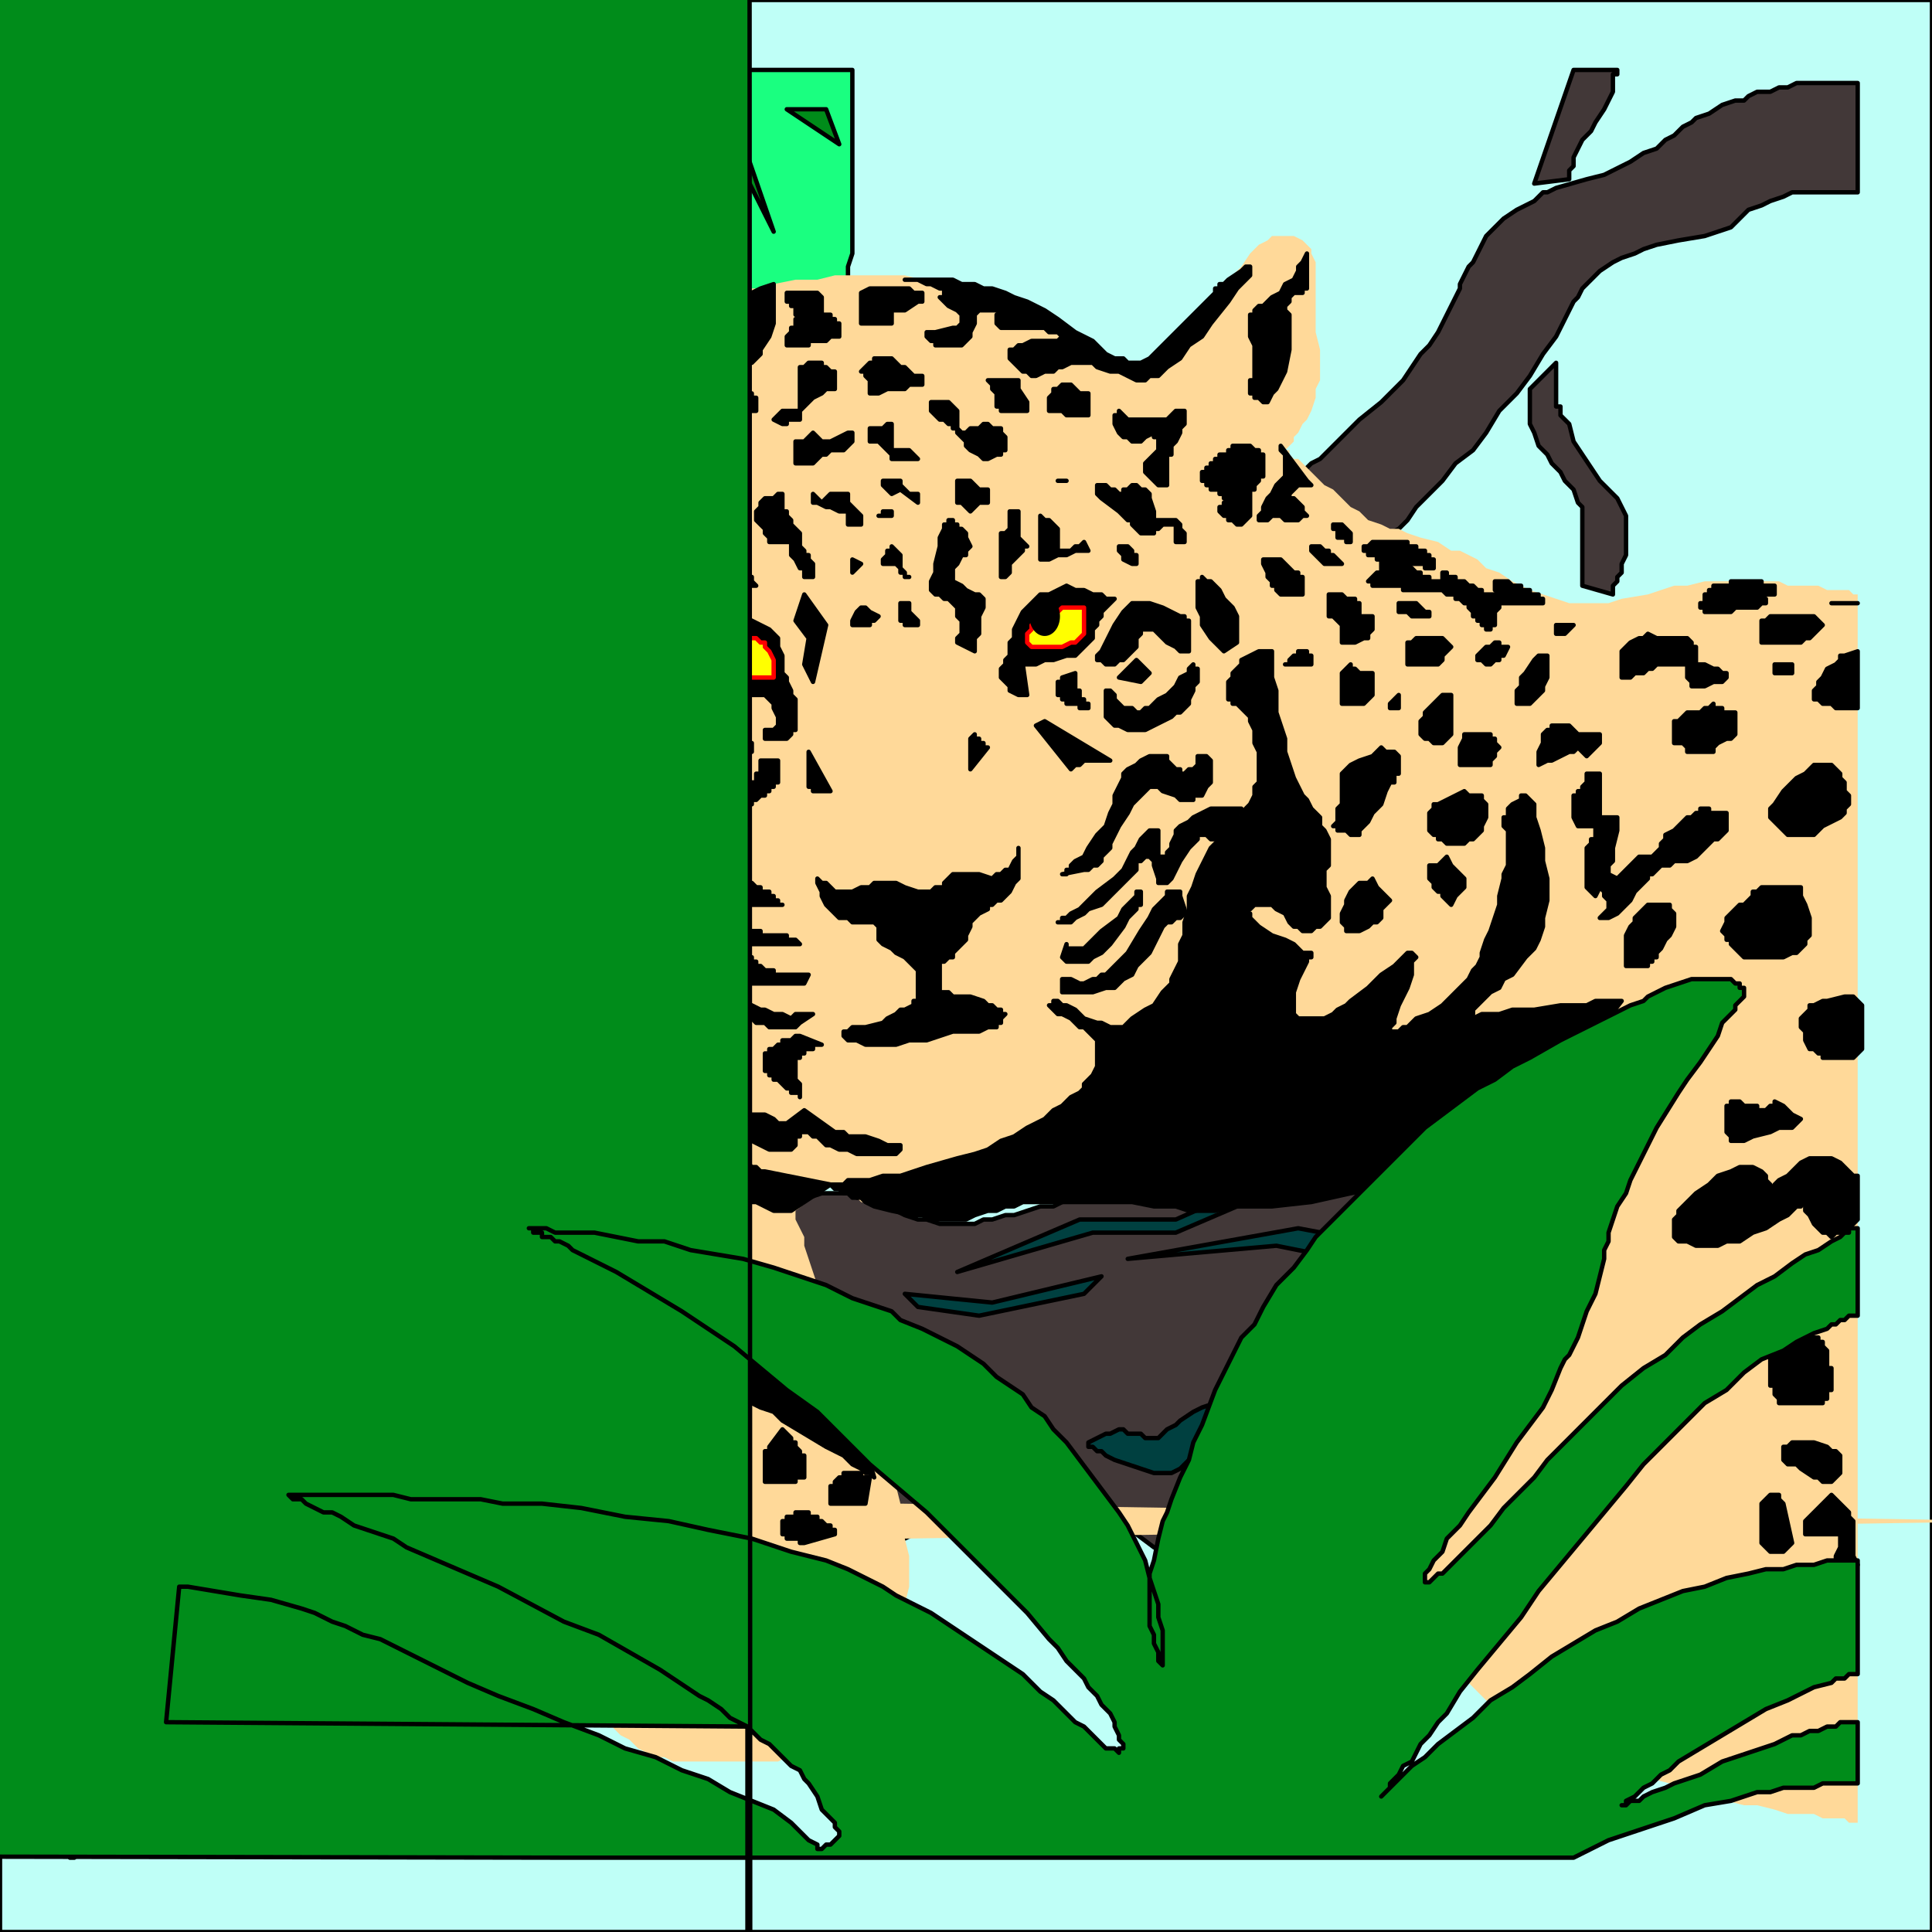
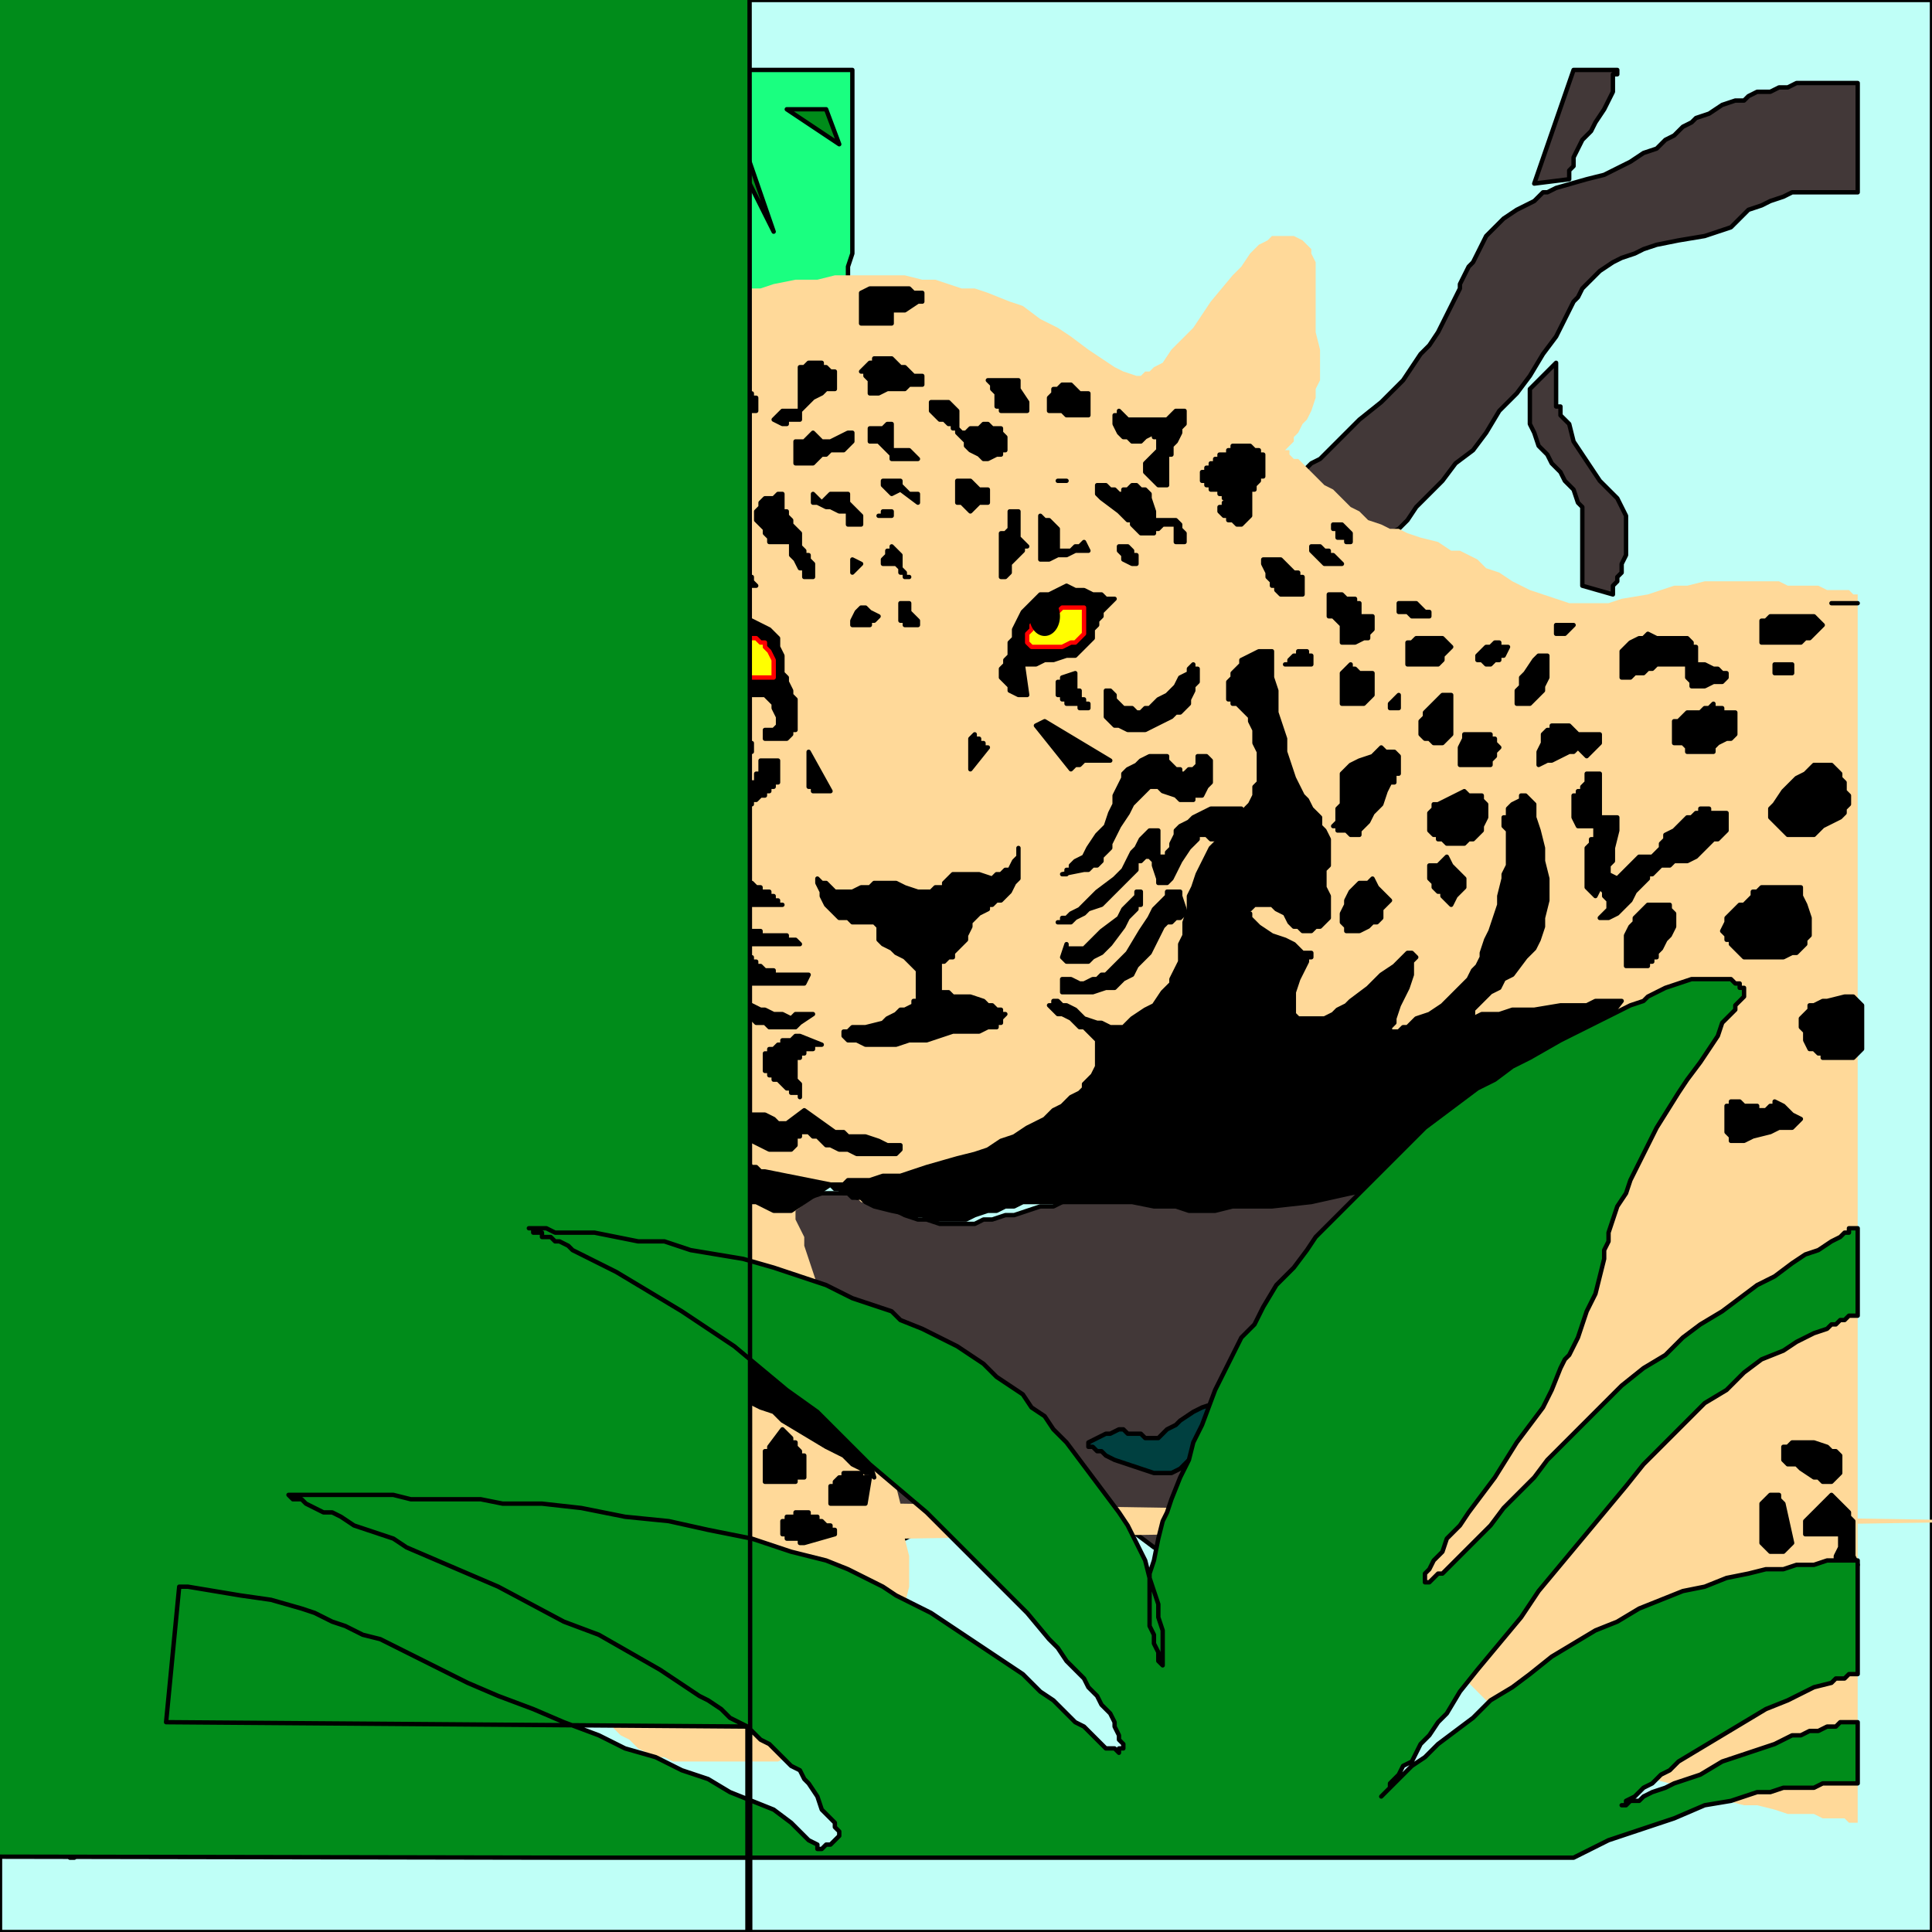
<svg xmlns="http://www.w3.org/2000/svg" width="442" height="442">
  <rect width="100%" height="100%" fill="#333333" stroke="none" />
  <style>.pen0{stroke:#000;stroke-width:1;stroke-linejoin:round}.brush2{fill:#423838}.brush3{fill:#004040}.brush4{fill:#1aff80}.brush5{fill:#008c1a}.brush7{fill:#000}.brush8{fill:#ff0}.pen2{stroke:red;stroke-width:1;stroke-linejoin:round}</style>
  <path d="M0 0h442v442H0z" class="pen0" style="fill:#bffff7" />
  <path d="M16 216h4l1 1h1l1 1h1l2 1 1 2 3 2 2 3 5 5 3 3 2 3 3 3 2 2 2 2 2 2 2 1 1 1 2 1 1 1 2 1 1 1 2 1 2 1 1 1 1 1 2 2 1 1 1 2 1 2 2 3 2 4 1 3v3l1 1v3l-12 4v-2l-1-1-1-2-1-1-1-2-2-3-1-2-2-2-3-5-4-5-3-2-2-2-2-2-3-2-2-1-3-2-2-1-2-1-2-1-3-1-2-1-1-1h-2l-1-1h-3v-25z" class="pen0 brush2" />
  <path d="m72 278-6-17-12-7 11 13 7 11z" class="pen0 brush3" />
  <path d="M16 425V311h1l2 1h6l1-1 2-2 1-2 1-1 2-2 2-2 3-2 1-1 2-1 2-1 2-2 2-2 2-2 1-1 1-1 2-2 1-2 2-1 2-2 2-2 2-1 2-2 2-1 2-1 2-1h3l2-1h17l6 1h5l6 1 6 1 6 1 6 1h20l3-1h15l2-1h5l7-1 2-1h5l3-1h6l2 1h3l4 2 4 2 3 1h2l3 1h8l2-1h2l3-1h2l3-1 3-1h3l2-1 6-1h5l6-1h13l13 1h7l7-1h7l7-1 7-1 6-1 4-1 3-1 3-1 3-1-51 104-1-1h-1v-1h-1l-1-1-1-1-3-2-2-2-4-2-3-2-4-2-4-2-4-3-4-2-5-2-4-1-4-2-4-1h-4l-1-1h-6l-2 1-1 1-1 1-1 1-2 1-2 1-1 1h-1l-2 1h-2l-2 1h-2l-2 1h-6l-2 1h-5l-4 1h-13l-3-1h-6l-5-1h-32l-2-1h-3l-2-1h-4v1l-1 1-1 2-1 2-2 2-2 3-2 3-2 3-2 3-5 6-3 3-3 3-3 2-2 3-3 2-3 1-2 1-1 2h-2l-2 1-3 1-3 1h-1l-2 1h-2l-3 1-2 1-4 1-3 2-4 2-7 3-7 5-3 2-4 2-3 2-3 1-2 2-2 1-2 2h-1v1h-1z" class="pen0 brush2" />
  <path d="m66 342-1 1h-2l-2 1h-3l-2 1-3 1-2 2-3 1-3 2-3 2-3 2-3 2-2 3-3 3-2 3-1 4-2 4-1 4-2 4-1 3v4l-1 4-1 4v11l-1 1v1h1v-1l1-1 1-1 1-1 1-3 3-3 2-3 3-3 3-3 3-4 4-3 4-4 4-3 4-3 5-3 4-3 5-2 5-2 5-2 5-2 5-1 5-1 4-1h5l4-1h15l-55-14zm217-22h-3l-2 1-3 1-2 1-3 2-1 1-2 1-1 1-1 1h-3l-1-1h-3l-1-1h-1l-2 1h-1l-2 1-2 1v1h1l1 1h1l1 1 2 1 3 1 3 1 3 1h4l2-1 1-1 1-1 3-2 2-3 1-1 1-1 1-1v-1h1l2-5zM22 337l20-16-4 7-13 10-3-1zm27 1 15-10 23 5 21-12 21-5v-1l-1-1v-2l-1-1-2-3-1-2-1-1-1-2-2-1h-1l-2-1h-3l-2 1-1 1-2 2-1 1-1 2-1 2-1 2-1 3-3 4-1 2-1 2-2 2-2 1-2 2-2 1H81l-2-1-2-1-4-2-4-3-4-2-1-1-2-1h-1l-2-1-1 1h-2v5l1 2 1 1 1 1v1l-10 10z" class="pen0 brush3" />
-   <path d="M112 293v1l-1 1v1l-1 2-2 2-2 3-2 2-2 3-2 3-2 2-3 2-2 3-3 1-2 1-1 1h-4l-2-1-2-1-2-1-2-1-3-2-3-2-3-2-2-2-3-1-1-1h-1l-1-1h-1v-2l1-1h1l1-1 2-1h1l2-1h5l2 1h2l1 1h5l2 1h1l1 1v1l1 1v2l-1 1v4h1v-1l1-1 1-1 1-1v-2l2-4 2-3 1-2v-2l1-1v-8l-1-1-1-1h-1l-2-1h-2l-2-1h-7l-4 1h-7l-2 1h-7l1-1h1l1-1 1-1h2l1-1 3-1 2-1h2l5-2h6l2-1h6l3 1h2l3 1h2l2 1 3 1 2 1 2 1h1l2 1 1 1h1l1 1-4 8zm201-9-16-3-39 7 34-3 15 3 6-4zm-30-8-14 6h-19l-31 9 28-12h22l9-4 5 1zm-76 20 20 2 25-6-4 4-24 5-14-2-3-3zM31 238l-7-6h-7l9 4 5 2z" class="pen0 brush3" />
  <path d="M16 16h179v42l-1 3v4l-1 3v2l-1 3v2l-1 2-1 2v2l-1 2v1l-1 1v1h-1v1h-1v-1h-1l-1-1v-1l-1-1-2-2-3-2-3-3-2-3-3-3-3-4-3-3-3-4-3-4-3-4-2-4-2-4-2-4-2-3-2-3-1-3-2-2-2-2-1-2-2-2-1-1-2-2h-1v-1l-1-1h-1v-1h-10v1h1v1l1 1 2 1 1 2 2 1 1 2 2 2 2 3 2 2 2 3 1 2 2 3 2 3 2 3 1 3 1 2 1 2 1 1v2l1 1 1 1 1 1v1l1 1v1h1v1h-2l-1-1h-2l-3-1-3-1h-4l-4-1-4-1-5-1-4-1h-5l-5-1H89l-3 1H74l-2-1h-1l-2-1-2-1-3-1-2-1-1-1-4-1-3-2-3-2-7-5-3-2-3-3-3-2-3-2-2-2-2-2-2-2-1-1-1-1-1-1 1 1v1h1v2l1 1 1 1 1 1 1 2 1 2 2 1 2 4 3 5 3 4 3 5 6 11 3 5 2 5 3 5 2 5 1 3 1 2 1 2 1 2v2l1 1 1 4v3l1 2v9l1 3v5l1 3 1 4 1 2v2l3 9 2 4 2 3 1 4 2 4 1 3 2 3 1 3 2 2 1 3 1 1 1 2v1l1 1-1-1h-1l-1-1h-1l-1-1-2-1-2-1-2-1-2-1-3-1-2-2-3-1-3-1-6-2-3-1-3-1-3-1-3-2-6-3-5-3-3-2-2-1-3-1-2-2-1-1h-1l-1-1 1 1 1 1 1 1 2 1 2 1 1 2 2 2 2 2 3 2 2 2 2 3 2 2 3 3 2 3 3 4 2 3 4 7 5 7 1 3 2 3 2 3 1 3 1 2 2 2v2l1 1v1h1-4l-2-1-3-1-2-1-3-1-2-1-3-2-3-1-2-2-3-2-2-3-2-2-2-3-1-4-2-2-2-3-2-2-2-3-2-2-3-1-2-2-2-1-2-1-2-1-1-1-1-1h-1l-1-1V16z" class="pen0 brush4" />
  <path d="m42 18 6 9-1 14-2-15-3-8zm20 2 7 13 9 16-7-17-9-12zm21 4 7 11 4 14V33l-11-9zm28 13 4 16 2-5-6-11zm4-2 24 17-3-6-21-11zm8-9-8-3h8v3zm31-10 11 13 12 24-10-29-13-8zm26 9 12 8-3-8h-9zm-35-8 1 14-2-7 1-7zm11 12v17l-2-5 2-12zm11 19 1 15-3-3 2-12zM29 61l17 8-2-6-15-2zm2 22h8l15 6-13-7-10 1zm2 16 17 4 13 8-13-12H33zm20 27 15 9-2-7-13-2zm-10 25-6-16 2 11 4 5zm15 7-4-12v11l4 1zM24 99l13 25 45 45-45-47-13-23zm11 57v12h-5l5-12zm13 12-5 7 1 11-2-12 6-6zm10 23 3 11-3-1v-10z" class="pen0 brush5" />
  <path d="m298 108 1-1 1-1 2-1 1-1 2-2 2-2 2-2 2-2 5-4 5-5 4-6 2-2 2-3 1-2 1-2 1-2 1-2 1-2v-1l2-4 1-1 1-2 1-2 1-2 2-2 2-2 3-2 2-1 2-1 2-2h1l2-1 7-2 4-1 2-1 2-1 2-1 3-2 3-1 2-2 2-1 2-2 2-1 1-1 3-1 3-2 3-1h2l1-1 2-1h3l2-1h2l2-1h14v25h-15l-2 1-3 1-2 1-3 1-2 2-2 2-3 1-3 1-6 1-5 1-3 1-2 1-3 1-2 1-3 2-2 2-2 2-1 2-1 1-1 2-1 2-1 2-1 2-3 4-3 5-3 4-4 4-3 5-3 4-4 3-3 4-3 3-3 3-2 3-1 1-1 1-2 1v1l-1 1h-1v1h-1l-17-17zm72-92v1h-1v4l-1 2-1 2-2 3-1 2-2 2-1 2-1 2v2l-1 1v2l-8 1 9-26h10z" class="pen0 brush2" />
  <path d="m356 83-6 6v8l1 2 1 3 2 2 1 2 2 2 1 2 2 2 1 3 1 1v18l7 2v-2l1-1v-1l1-1v-2l1-2v-9l-1-2-1-2-1-1-1-1-2-2-2-3-2-3-2-3-1-4-1-1-1-1v-2h-1V83z" class="pen0 brush2" />
-   <path d="M16 251h1l1 1h1l1 1h1l1 1 2 1 2 1h2l2 1 4 2 5 2 3 1 3 1 2 2 3 2 2 2 2 2 2 2 2 2 2 3 2 2 1 2 1 1 1 2 1 1v1l-1-1-1-1-1-1h-2l-1-1-2-1-1-1h-2l-2-1-2-1h-5l-2-1h-5l-5 1-4 1-5 1h-2l-1 1h-2l-1 1h-2v1h-1v-33z" class="pen0 brush4" />
  <path d="m23 263 13 2 10 9-13-7-9 2-1-6z" class="pen0 brush5" />
  <path d="M425 137v280h-2l-1-1h-5l-2-1h-6l-3-1-4-1h-3l-4-1-4-1-4-1-5-2-8-2-9-3-4-2-4-2-4-2-4-2-4-3-4-2-3-3-3-3-3-3-3-3-3-3-2-3-1-4-2-4-1-4-1-4v-9l-1-4 1-4v-5l1-4v-5l1-4 3-9 2-8 2-4 1-4 1-4 2-4 1-3 2-3 1-3 1-3 2-3 1-2 1-2 1-1v-2l1-1h-3l-2 1-2 1h-3l-3 1-4 1-4 1-4 1-4 1-5 1-9 2-9 1h-9l-4 1h-7l-3-1h-5l-5-1h-23l-2 1h-3l-3 1-3 1h-3l-2 1h-5l-3-1h-2l-4-1-4-1-4-1-1-1-2-1h-1l-1-1h-1l-1-1-8 6v2l1 2 1 2v2l1 3 1 3 1 3 2 4 1 4 2 4 1 4 2 4 4 9 1 4 2 5 2 4 1 4 1 4 257 4-256 4 1 4v7l-1 4v4l-1 3-1 4-1 3-2 4-1 3-2 3-2 2-1 3-2 1-2 2-1 1-2 1h-2l-2 1h-5l-2 1h-24l-2-1h-2l-2-1-2-1-2-2-2-1-2-2-2-3-2-3-2-3-2-4-2-4-1-3-1-4-1-3v-11l-1-8v-6l-1-2v-4l-1-4-2-5-1-4-3-5-2-5-2-4-3-4-2-3-3-4-2-3-3-3-2-2-2-2-2-2-1-2-2-1-1-1v-1h-1v-1l-1-1v-1l-1-1v-1l-2-3-1-3-1-3-1-4-2-4v-4l-1-4v-9l1-2v-2l1-2 1-2 1-2 1-2 2-3 3-4 3-3 3-3 7-7 4-3 3-3 3-3 4-3 2-2 3-2 1-1h1l1-1 1-1h1v-1l-1-1v-1l-1-2-1-2-1-2-1-3-1-4v-24l-1-1-1-1-2-2-1-1-2-2-3-3-2-2-2-2-5-5-12-11-2-3-2-3-2-3-2-2-1-3-1-3-1-3v-3l-1-3v-5l1-2v-2l1-2v-2l1-2h1v-1l1-1h2l2 1 1 1 2 1 2 1 1 2 2 1 2 2 3 2 2 1 3 1 2 2h3l6 2h5l5 1h13l1-1h1v-1l1-1 1-2v-2l2-2 1-3 2-2 2-3 3-3 3-2 3-3 4-2 2-1 2-1 2-1 3-1h2l3-1 5-1h5l4-1h16l4 1h3l3 1 3 1h3l3 1 5 2 3 1 4 3 4 2 3 2 4 3 3 2 3 2 2 1 3 1h1l1-1h1l1-1 2-1 2-3 2-2 3-3 4-6 5-6 2-2 2-3 2-2 2-1 1-1h5l2 1 1 1 1 1v1l1 2v16l1 4v7l-1 2v2l-1 3-1 2-1 1-1 2-1 1v1l-1 1-1 1h1v1l1 1h1l1 1 1 1 1 1 2 2 1 1 2 1 2 2 2 2 2 1 2 2 3 1 2 1h2l2 1 3 1 4 1 3 2h2l2 1 2 1 2 2 3 1 3 2 2 1 2 1 3 1 3 1 3 1h9l3-1 6-1 6-2h3l4-1h17l2 1h7l2 1h5l1 1h1v1z" style="stroke:none;fill:#ffd999" />
  <path d="m157 97-1 1-1 1-1 1-3 1-1 1h-1v-1h-1v-3l1-2 1-1 1-1h2l1-1 1 1 1 1v1h1v1zm0 3h2v1h4v1h2v1h2v1h1v1l1 1v4l1 1h-1v5h-1l-1 1h-2v-1h-3l-1-1h-1l-1-1h-1v-1h-1v-1h-1v-1h-1v-2h-1v-2h-1v-4h1v-1h1l2-2zm-19 6 1-1 1-1h1l1-1 1-1h3l1 1 1 1 1 1v2h-1v1l-2 1h-2v1h-2l-1-1-1-1h-1l-1-1v-1zm148 12v-6h1v-1l1-1v-1h1v-5h-1v-1h-1l-1-1h-4v1h-1v1h-2v1h-1v1h-1v1h-1v1h-1v2h1v1h1v1h2v1h1v1h1v1h-1v1h-1v1l1 1h1v1h1l1 1h1l2-2zm-129 17h2v-4l1-1 1-1 2-1v4l1 2v2l-1 2-2-2h-3l-2 1-2 1h-2l-2-2h1v-1h1v-2h1l3 1 1 1zm-11 5 2 1v1h-1l-1 1h-3v-5l1 1h1v1h1zm2-11v1h-1l-1 1h-1v-1l1-1 1-1h1v1zm11-7-2 2v-2h2zm-11-5 1-1h1l1-1h2l1 1 1 1h-1l-1 1h-3l-2 1h-4l-1 1h-1v-1h-1v-2h2v-1h1l1-1v1h1v1h2zm22-25 2-2v1h1v3h-5v-2h2zm18-2-2 1-1 1-1 1-1 1v2h-3v1h-1l-2-1 1-1 1-1h4V84h1l1-1h3v1h1l1 1h1v4h-2l-1 1zm0 14-1 1-1 1h-4v-5h2l1-1 1-1 2 2h2l4-2h1v2l-1 1-1 1h-3l-1 1h-1zm-5 20v1l1 1v1h1v1l1 1v3h-2v-2h-1l-1-2-1-1v-3h-5v-1l-1-1v-1l-1-1-1-1v-2l1-1v-1l1-1h2l1-1h1v4h1v1l1 1v1l1 1 1 1v2zm-15 5-1-1v-1l-1-1v-2l1-1 1-1h2v3l1 2v3l1 3 1 1h-1v-2h-1v-1h-1l-1-1-1-1zm24-12-2-1h-1l-2-1h-1v-2l2 2 1-1 1-1h4v2l3 3v2h-3v-3h-2zm5 12-2 2v-3l2 1zm9-2v4h1v1h1-1v-1l-1-1-1-1h-3v-1l1-1v-1h1v-1l2 2zm2 13 1 1 1 1v1h-3v-1h-1v-4h2v2zm-9 0 2 1-1 1h-1v1h-4v-1l1-2 1-1h1l1 1zm5-23v1h-3 1v-1h2zm2-5-2 1-1-1-1-1v-1h4v1l1 1 1 1h2v2l-4-3zm-2-7v-1l-1-1-1-1-1-1h-2v-3h3l1-1h1v6h4l1 1 1 1h-6zm4-17-1 1h-4l-2 1h-2v-3l-1-1v-1h-1l1-1 1-1h1v-1h4l1 1 1 1h1l1 1 1 1h2v2h-3zm-2-17h-2v3h-7v-7l2-1h9l1 1h2v2h-1l-3 2h-1zm11 21 1 1 1 1v4l1 1h1l1-1h2l1-1h1l1 1h2v1l1 1v3h-1v1h-1l-2 1h-1l-1-1-2-1-1-1v-1l-1-1-1-1v-1h-1v-1h-1l-1-1h-1l-1-1-1-1v-2h4zm5 18 1 1 1 1h2v3h-2l-1 1-1 1-1-1-1-1h-1v-5h3zm11 12v1l1 1 1 1h-1v1l-1 1-1 1-1 1v2l-1 1h-1v-10h1l1-1v-4h2v5zm9 0v4h3l1-1h1l1-1 1 2h-3l-2 1h-2l-2 1h-2v-10l1 1h1l1 1 1 1v1zm-9-35v2l2 3v2h-6v-1h-1v-3l-1-1v-1l-1-1h7zm16 7v1h-5l-1-1h-3v-3l1-1v-1h1l1-1h2l1 1 1 1h2v4zm-5 16h-2 2zm14 9-2-2-4-3-1-1v-2h2l1 1h1l1 1h1v-1h1l1-1h1l1 1h1l1 1v1l1 3v2h5l1 1v1l1 1v2h-2v-4h-3l-1 1h-1v1h-3l-1-1-1-1v-1h-1zm7-16v-3h-1v-1l-2 1-1 1h-2l-1-1h-1l-1-1-1-2v-2h1v-1l2 2h9l1-1 1-1h2v3l-1 1v1l-1 2-1 1v2h-1v7h-2l-1-1-1-1-1-1v-2l1-1 1-1 1-1zm-7 22 1 1v1h1v2h-1l-2-1v-1l-1-1v-1h2zm36 4 1 1 1 1h1v1h1v4h-5l-1-1v-1h-1v-1l-1-1v-1l-1-2v-1h4l1 1zm11-2 2 2h-4l-1-1-1-1-1-1v-1h2l1 1h1v1h1zm2-7 1 1 1 1v2h-1v-1h-2v-2h-1v-1h2zm0 23-1-1-1-1h-1v-5h3l1 1h2v1h1v3h3v3l-1 1v1h-1l-2 1h-3v-4zm-7 9h-6 1v-1l1-1h1v-1h2v1h1v2zm12 9h-5v-7l2-2v1h1l1 1h3v5l-1 1-1 1zm-5 16 2-2 2-1 3-1 1-1 1-1 1 1h2l1 1v4h-1v2h-1l-1 2-1 3-2 2-1 2-1 1-1 1v1h-2l-1-1h-2v-1h-1l1-1v-3l1-1v-7zm11-16 2-2v3h-2v-1zm5-23h1l1 1 1 1h1v1h-4l-1-1h-2v-2h3zm2 8h5l1 1 1 1-1 1-1 1v1l-1 1h-7v-5h1l1-1h1zm15 2h1l1-1h1v1h2l-1 2h-1v1h-1l-1 1h-1l-1-1h-1v-1l2-2zm18-3h-2v-2h4l-2 2zm-10 10 1-1 2-3 1-1h2v5l-1 2v1l-1 1-1 1-1 1h-3v-3l1-1v-2zm-21 7 1-1 1-1 1-1h2v9l-1 1-1 1h-2l-1-1h-1l-1-1v-3l1-1v-1l1-1zm14 13h-7v-4l1-2v-1h6v1h1v1l1 1-1 1v1l-1 1v1zm-12 9 2-1 2-1 2-1 1 1h3v1l1 1v3l-1 2v1l-1 1-1 1h-1l-1 1h-4l-1-1h-1v-1h-1l-1-1v-4l1-1v-1h1zm30-18 1 1 1 1h5v2l-1 1-1 1-1 1-2-2-1 1h-1l-2 1-2 1h-1l-2 1v-3l1-2v-2l1-1h1v-1h4zm-43 44-1 1h-1l-1 1-2 1h-3v-1l-1-1v-2l1-2v-1l1-2 1-1 1-1h2l1-1 1 2 1 1 1 1 1 1-1 1-1 1v2zm16-12 1 1 1 1 1 1v2l-1 1-1 1-1 2-1-1-1-1v-1h-1l-1-1v-1l-1-1v-3h2l1-1 1-1 1 2zm34-16v5h4v3l-1 4v3l-1 1v2l2 1 5-5h3l1-1 1-1v-1l1-1v-1l2-1 1-1 1-1 1-1h1l1-1h1v-1h2v1h4v4l-1 1-1 1h-1l-1 1-1 1-1 1-1 1-2 1h-3l-1 1h-2l-1 1-1 1h-1v1l-1 1-2 2-1 2-1 1-1 1-1 1-2 1h-2l1-1 1-1v-2l-1-1v-1l-1-1-1 2-2-2v-9l1-1v-1h1v-3h-4l-1-2v-5h1v-1h1v-1l1-1v-2h3v5zm6-34 1-1 2-1h1l1-1 2 1h7l1 1v1h1v4h2l2 1h1l1 1h1v1l-1 1h-2l-2 1h-3v-1l-1-1v-3h-7l-1 1h-1l-1 1h-2l-1 1h-2v-6l1-1zm21 22-1 1v1h-6v-1l-1-1h-2v-5h1l1-1 1-1h3l1-1h1l1-1v1h2v1h3v5l-1 1h-1l-2 1zm17-16h-4v-2h4v2zm-2-13h7l2 2-1 1-1 1-1 1h-1l-1 1h-9v-5h1l1-1h3zm11-3h6-6zm-2 51-2 2h-6l-1-1-1-1-1-1-1-1v-2l1-1 2-3 2-2 1-1 2-1 1-1 1-1h4l1 1 1 1v1l1 1v2l1 1v2l-1 1v1l-1 1-2 1-2 1zm-18 18 1-1 1-1v-1h1l1-1h9v2l1 2 1 3v4l-1 1v1l-1 1-1 1h-1l-2 1h-9l-1-1-1-1-1-1v-1h-1v-1l-1-1 1-2v-1l1-1 1-1 1-1h1zm16 23 2-1h1l4-1h2l2 2v10l-2 2h-7v-1h-1l-1-1h-1l-1-2v-2l-1-1v-2l1-1 1-1v-1h1zm-32-18-1 2-1 1-1 2-1 1v1h-1v1h-1v1h-5v-7l1-2 1-1v-1l1-1 1-1 1-1h5v1l1 1v3zm20 42h1l1-1h1v-1l2 1 2 2 2 1-2 2h-3l-2 1-4 1-2 1h-3v-1l-1-1v-6h1v-1h2l1 1h3v1h1zm18 99v-2h-8v-3l1-1 1-1 1-1 1-1 1-1 1-1 1 1 1 1 1 1 1 1v1l1 1v8l1 2-2 2-1-1h-1v-1l-1-1v-1l1-2v-1zm-7-23h1l3 1 1 1h1l1 1v4l-1 1-1 1h-2l-1-1h-1l-3-2-1-1h-2l-1-1v-3h1l1-1h4zm-6 14 2 9-1 1-1 1h-3l-1-1-1-1v-9l1-1 1-1h2v1l1 1z" class="pen0 brush7" />
  <path d="m190 271 1 1h1l1 1h1l1 1h2l1 1 2 1 4 1 5 1h2l2 1h8l2-1 3-1h2l2-1h2l2-1h25l5 1h5l3 1h6l4-1h9l9-1 9-2 5-1 4-1 4-1 4-1 4-1 3-1h3l2-1 2-1h3l28-36h-6l-2 1h-6l-6 1h-5l-3 1h-4l-2 1h-1v-1h1v-1l1-1 1-1 1-1 1-1 2-1 1-2 2-1 3-4 2-2 1-2 1-3v-2l1-4v-5l-1-4v-3l-1-4-1-3v-3l-1-1-1-1h-1v1l-2 1-1 1v2h-1v2l1 1v8l-1 2v1l-1 4v2l-1 3-1 3-1 2-1 3v1l-1 2-1 1-1 2-3 3-3 3-3 2-3 1-1 1-1 1h-1l-1 1h-2v-1l1-1v-1l1-3 2-4 1-3v-3l1-1-1-1h-1l-1 1-2 2-3 2-2 2-1 1-4 3-1 1-2 1-1 1-2 1h-6l-1-1v-5l1-3 1-2 1-2v-1h1v-1h-2l-1-1-1-1-2-1-3-1-3-2-1-1-1-1v-1h-1v-1h1l1-1h4l1 1 2 1 1 2 1 1h1l1 1h2l1-1h1l1-1 1-1v-5l-1-2v-4l1-1v-6l-1-2-1-1v-2l-2-2-1-2-1-1-1-2-1-2-1-3-1-3v-3l-2-6v-5l-1-3v-6h-3l-2 1-2 1v1l-1 1-1 1v1l-1 1v4h1v1h1l1 1 1 1 1 1v1l1 2v3l1 2v7l-1 1v2l-1 2-1 1-2 3-3 3-3 3-1 2-1 2-1 2-1 3-1 2v3l-1 3v3l-1 2v4l-1 2-1 2v1l-1 1-1 1-2 3-2 1-3 2-1 1-1 1h-3l-2-1h-1l-3-1-2-2-2-1h-1l-1-1h-1v1h-1l1 1 1 1h1l2 1 2 2h1l1 1 1 1 1 1v6l-1 2-2 2v1l-1 1-2 1-1 1-1 1-2 1-2 2-2 1-2 1-3 2-3 1-3 2-3 1-4 1-7 2-3 1-3 1h-4l-3 1h-5l-1 1h-3zm-31 38v-1h-9l-1 1h-1v6l-1 1-2 1-2 1h-3l-4 1h-2l-1 1-2 1h-4l-1-1v-2l-1-1 1-2v-1h1l1-1h6l2-1h1l1-1v-6l-1-2-1-2-1-2-2-2-1-1-2-1-1-1h-3l-2 1-3 3-1 1h-2l-1-1-1-2v-3l1-3v-9h-1v-1l-1-1h-8v1l-1 1v2l-1 1-1 1v-1h-1l-1-1v-2l-2-2v-2l-1-2v-2l-1-1v-1l1-1h2l2 1 1 1 2 1 2 1v1h1v1-2l1-1v-1h4l2 1 1 1 2 1 3 1 2 1 2 2 11 7 2 2 2 1 2 2 2 1 2 1 1 1 1 1 44 20 7 23-1-1h-1l-1-1-2-1-2-2-2-1-2-1-10-6-2-2-3-1-2-1-2-1-1-1-2-1h-3v1h-1v-1l-1-1-1-1-1-1v-2l-1-1v-3zm-19-26h-1v-1h-1l-1-1-1-1h-1v-1h-1v-1h-1v-1l-1-1v-4h1v-1h1v-1h2v-1h3v-1h5v1h2v1h2v1h1v2h1v2h-1v2l-1 1v1l-1 1v1h-1v1l-1 1v1h-1l-4-1z" class="pen0 brush7" />
  <path d="m179 327 1 1 1 1v1h1v1l1 1v1h1v5h-2v1h-7v-7h1v-1l3-4zm20 11h-2v-1h-4v1h-1l-1 1v1h-1v4h8l1-6zm-8 13v-1h-1v-1h-1l-1-1h-1v-1h-2v-1h-3v1h-2v1h-1v3h1v1h3v1h1l7-2zm-1-80-15-3h-1l-1-1h-1l-1-1h-1l-2-1-3-2-3-2-3-2-3-3-1-1-1-2-1-1-1-1-1-2-1-2v-2l-1-2-1-2h-1l-1-1-1-1h-2l-2-1h-4l-3-1h-7l-23-9h-1l-1-1v2l1 1 1 1 1 1 1 1 2 1 2 1 3 1 4 1 4 1 4 1 4 1 2 1 2 1 1 1 2 1 2 1 1 1 1 1 1 1 1 1 1 1 1 1v1l1 1v1h1l1 1 1 1 1 1 2 1 1 1 3 3 4 3 4 3 3 3 2 1 1 1 2 1 1 1h1l2 1 2 1h4l9-6z" class="pen0 brush7" />
  <path d="m184 254 7 5h2l1 1h4l3 1 2 1h3v1l-1 1h-9l-2-1h-2l-2-1h-1l-1-1-1-1h-1l-1-1h-2v1h-1v2l-1 1h-5l-2-1-2-1-2-1-1-1-1-1v-1h-1v-1h1v-1h7l2 1 1 1h2l4-3zm-16 93h1v-4l-1-1v-1h-6v5h1v1h5zm-4-16v-7h-1v-1h-8l-1 1v4h1v2h2v1h7zm-13 2-1-1v-1h-1v-1h-1v-1h-1v-1h-1v-1h-1v-1h-4v1h-1v1l-1 1v2h-1v1l1 1v1h1v1h1l1 1h2v1l7-4zm-31-69v-2h-1v-2l-1-1v-1h-1v-1h-1v-1h-2v1h-2v1h-1v1h-1v1h-1v1h-1v1h-1v3h1v1h1v1h2v1h2v1l7-5zm-9-17h-3v-1h-2v1h-2v1h-1v1l-1 1v2h-1v4h1v1h2v-1h3v-1h1l3-8zm-21 7h2v-1h2v-1h1v-2h1v-3h1v-9h-3v1h-1v1h-1l-1 1-1 13zm8 5h-2v1h-1v1h-1v1h-1v1h-1v1l-1 1v5l1 1v1h2v-1h1v-1h1v-1h1v-1l1-1v-8zm43 5h-3v-1h-2l-1-1h-1v-1h-1v-1h-1v-1h-1v-1h-1v-1h-1v-1h-1v-1l-1-1v-1h-1v-1l-1-1v-2h-1v-1h1v-1l1-1h1l1-1h5v2h1v3l1 1v2l1 1v2h1v1h1v1h2v1h4l1-1-4 6zm21 11h-1v-1h-1v-1h-1v-1h-2v1h-2v2h1v1h1v1l5-2zm8 8v-1h-1v-2h-1v-1h-2v1h-3v1h-1v2h1v1h1l1 1 5-2zm-59-71h1v1l1 1v1h1v1l1 1v1l1 1v2h1v3l-1 1v1h-1v1h-3v-1h-1v-3h-1v-4l1-7zm23 5h-1v1h-5v-1h-2v-1h-1v-1h-1v-2h-1v-2l-1-1v-1l-1-1v-2h-1v-2h-1v-1h-1v4h-1v11h1v3h1v2h2l1 1h1l1-1h2l1-1h1l1-1 5-4zm54 22h-2v1h-2v1h-1v1h-1v5l1 1v3-1h-2v-1h-1l-1-1-1-1h-1v-1h-1v-1h-1v-4h1v-1h1l1-1h1v-1h2l1-1h1l5 2zm-2-7h-4l-1 1-2-1h-2l-2-1h-1l-2-1-2-1-1-1-2-2-2-2-3-4-4-4-3-4-1-2-1-2-1-2-1-2-1-1-1-1v-1h-4l1 1v1l1 2 1 1 4 6 5 6 2 3 3 3 2 3 3 3 2 1 2 1 1 1 1 1h2l1 1h6l1-1 3-2z" class="pen0 brush7" />
  <path d="M184 225h-12v-1h-2v-1h-2v-1h-1v-1h-1l-1-1v-1h7v1h1v1h1l1 1h2v1h8l-1 2zm-2-10h-2v-1h-6v-1h-3v-1h-1v-1h-2v-1h-1v-1h-1v-1h-1v-1h14-1v-1h-1v-1h-1v-1h-2v-1h-1l-1-1h-1v-1h-2v-1h-2v-1h-1l-1 1v1h1v4h-1v1h-1v1h-2v1h-1v1h-1v1h1v1h1v1h1v1h2v1h2l1 1h4v1h11l-1-1zm61-15h1v-1h1v-1l1-1 2-1 1-2 2-3 2-2 1-3 1-2v-2l1-2 1-2v-1l1-1 2-1 1-1 2-1h4v1l2 2h1v1h1l1-1h1l1-1v-2h2l1 1v5l-1 1-1 2h-2v1h-3l-1-1-3-1-1-1h-2l-1 1-1 1-1 1-1 1-1 2-2 3-1 2-1 2v1l-1 1-1 1v1l-1 1h-1l-1 1h-1l-5 1z" class="pen0 brush7" />
  <path d="M242 211h1v-1h1l1-1 2-1 2-2 2-2 4-3 2-2 1-2 1-2 1-1 1-2 1-1 1-1h2v6h2v-1l1-1v-1l1-2v-1l1-1 2-1 1-1 2-1 2-1h7v1h-1v1l-1 1-2 2-1 1-1 1h-1l-1-1h-2v1l-1 1-1 1-2 3-1 2-1 2-1 1h-2v-1l-1-3v-1l-1-1h-1l-1 1h-1v2l-1 1-1 1-1 1-2 2-3 3-3 1-1 1-2 1-1 1h-3zm1 13h2l2 1h1l2-1h1l1-1h1l1-1 2-2 2-2 3-5 2-3 1-2 2-2 1-1v-1h3v1l1 3v1l-1 1h-1l-1 1h-1l-1 1-1 2-1 2-1 2-1 1-2 2-1 2-2 1-2 2h-2l-3 1h-7v-3z" class="pen0 brush7" />
  <path d="M244 216v1h4l1-1 2-2 1-1 4-3 1-2 1-1 2-2v-1h1v3h-1v1l-1 1-1 1-1 2-3 4-2 2-2 1-1 1h-5l-1-1 1-3zm-29 4h1l1-1h1v-1l1-1 1-1 1-1v-1l1-2v-1l1-1 1-1 2-1v-1h1l1-1h1l1-1 1-1 1-2 1-1v-7 2l-1 1-1 2h-1l-1 1h-1l-1 1-3-1h-6l-1 1-1 1v1h-2l-1 1h-3l-3-1-2-1h-5l-1 1h-2l-2 1h-4l-1-1-1-1h-1l-1-1v1l1 2v1l1 2 1 1 1 1 1 1h2l1 1h5l1 1v3l1 1 2 1 1 1 2 1 1 1 1 1 1 1v7h-1v1l-2 1h-1l-1 1-2 1-1 1-4 1h-3l-1 1h-1v1l1 1h2l2 1h7l3-1h4l3-1 3-1h6l2-1h2v-1h1v-1l1-1h-1v-1h-1l-1-1h-1l-1-1-3-1h-4l-1-1h-2v-7zm-30-48v8h1v1h4l-5-9zm37 4v-7l1-1v1h1v1h1v1h1l-4 5zm-53 14v1h-1v2h-1v1l-1 1h-1v1h-2v1h-4v1h-2v2h1v1h1v1h-3v-1h-2v-4h1v-1h2l1-1h7v-1h2v-2h1v-2h1zm-13 27v-1h-6v1h-1v2h-1v1l-1 1-1 1-2 1-1 2-2 1-1 2-1 2-1 2-1 2v2h2v-1h1l1-1 1-2 1-2 2-3 1-2 1-1h1l1-1h1l2-1h4l1-1h3l-4-4z" class="pen0 brush7" />
-   <path d="m159 221-14 25h4v-2l1-2 1-2 1-2 1-2 1-3 1-2 2-2 1-2 1-1 1-1 1-1 1-1-3-2zm9 8-2 2-3 17 3-1 1-15 2-2-1-1zm-14-13-4-2-18 10-15 17 16-15 16-9h3l2-1zm-7-7h-4l-19 17 19-16h3l1-1zm-6-2h-2v-1h-1v-1h-1v-4h1v-2h1v-1h-1v-1h-1v-1h-1l-1-1h-1v-1h-6v1h-1v1h-1v2h-1v1l-1 1v4h1v1h3v1h4v-1h3l6 2zm13-20h-1v1h-7v-1h-1v-1h-4v1h-1v2h-1v6h2v1h2v1h1l1-1h1v-2h1v-2h1v-2l6-3zm24-13v5h-1v1h-1v1h-1v1h-1l-1 1h-1v1h-2v1h-2v1h-2v1h-2v1h-2 1v-1h1v-1h1v-1h1l1-1h1v-1h1v-1h1v-1h1v-1h1v-1h1v-2h1v-3h4zm-20 0h12v-1h1v-1h1v-2h-1v-2h-1v-1h-2v-1h-1l-1-1h-4v3h1v2h1l1 1h3l-10 3zm4 5h-8l-1-1h-1v-1l-1-1v-1l-1-1v-1h-1v-2h-1v-2h-1v-1h-2v1h-1v2h-1v2l1 1v1h1v2h1v1h1v1h1v1h1v1h1l1 1h1l1 1h5v-1h3v-1h2l-1-2zm-41-26v23l1 3 1 3v3l1 2 1 2 1 1v1h1l-1-1v-3l-1-3v-1l1-1v-1 1h2v1l1 1h1v-1h1v-1l1-3v-3l1-1h2v1h2v-8l-1-2v-1h-1v-1h-2l-1 1-1 1-2 2-2 2h-1v1h-1l-1-1-1-1v-5l1-2v-4l1-1v-2l1-1 1-1 2-1 1-1h2l1-1 1-1 1-1 1-1 1-1v-6l-1-1h-2v-1l-1 1h-1l-1 1-1 1v2l-1 1-1 2-1 1-1 1-1 1-1 1-1 1-1 1h-1v1z" class="pen0 brush7" />
+   <path d="m159 221-14 25h4v-2l1-2 1-2 1-2 1-2 1-3 1-2 2-2 1-2 1-1 1-1 1-1 1-1-3-2zm9 8-2 2-3 17 3-1 1-15 2-2-1-1zm-14-13-4-2-18 10-15 17 16-15 16-9h3l2-1zm-7-7h-4l-19 17 19-16h3l1-1zm-6-2h-2v-1h-1v-1h-1v-4h1v-2h1v-1h-1v-1h-1v-1h-1l-1-1h-1v-1h-6v1v1h-1v2h-1v1l-1 1v4h1v1h3v1h4v-1h3l6 2zm13-20h-1v1h-7v-1h-1v-1h-4v1h-1v2h-1v6h2v1h2v1h1l1-1h1v-2h1v-2h1v-2l6-3zm24-13v5h-1v1h-1v1h-1v1h-1l-1 1h-1v1h-2v1h-2v1h-2v1h-2v1h-2 1v-1h1v-1h1v-1h1l1-1h1v-1h1v-1h1v-1h1v-1h1v-1h1v-2h1v-3h4zm-20 0h12v-1h1v-1h1v-2h-1v-2h-1v-1h-2v-1h-1l-1-1h-4v3h1v2h1l1 1h3l-10 3zm4 5h-8l-1-1h-1v-1l-1-1v-1l-1-1v-1h-1v-2h-1v-2h-1v-1h-2v1h-1v2h-1v2l1 1v1h1v2h1v1h1v1h1v1h1v1h1l1 1h1l1 1h5v-1h3v-1h2l-1-2zm-41-26v23l1 3 1 3v3l1 2 1 2 1 1v1h1l-1-1v-3l-1-3v-1l1-1v-1 1h2v1l1 1h1v-1h1v-1l1-3v-3l1-1h2v1h2v-8l-1-2v-1h-1v-1h-2l-1 1-1 1-2 2-2 2h-1v1h-1l-1-1-1-1v-5l1-2v-4l1-1v-2l1-1 1-1 2-1 1-1h2l1-1 1-1 1-1 1-1 1-1v-6l-1-1h-2v-1l-1 1h-1l-1 1-1 1v2l-1 1-1 2-1 1-1 1-1 1-1 1-1 1-1 1h-1v1z" class="pen0 brush7" />
  <path d="M138 151h-1v1h-2l-1 1h-1v1h-1v6l1 1h2v-1h2v-1h1v-1h1l1-1v-1l-2-5zm17 17h-1v-1h-1v-1h-1v-1h-2v-1h-2v1h-2v1h-1v1h-2v1-1h-1v-7h1v-4l1-1v-1h1v-1h1v-1h1v-1h1v-1h2v6h8v1h-1v1h-1l-1 1h-1v2h-1v2l1 1v2h1v2zm20 1h5l1-1v-1h1v-7l-1-1v-1l-1-2v-1l-1-1v-4l-1-2v-2l-1-1-1-1-2-1-2-1-2-1h-6l-2 1h-3l-2 1-1 1-2 1v1h-1l-1 1h1l2 1h3l1 1 1 1 1 1 1 1v3l1 1h1v1l2 1h1l1 1h7l1 1 1 1v1l1 2v2l-1 1h-2v2z" class="pen0 brush7" />
  <path d="M177 155v-4l-1-2-1-1v-1h-1l-1-1h-12v1l1 1 1 2 1 1 1 1 1 2 1 1h10z" class="pen2 brush8" />
  <path d="M235 159h-2l-2-1v-1l-1-1-1-1v-2l1-1v-1l1-1v-3l1-1v-2l1-2 1-2 1-1 1-1 2-2h2l2-1 2-1 2 1h2l2 1h2l1 1h2l-1 1-1 1-1 1v1l-1 1v1l-1 1v2l-1 1-1 1-1 1-1 1h-2l-3 1h-2l-2 1h-3l1 7z" class="pen0 brush7" />
  <path d="M235 147v-2l1-1v-1l1-1 1-1h2l2-1 1-1h5v6l-1 1-1 1h-1l-2 1h-7l-1-1z" class="pen2 brush8" />
  <path d="M123 134v-5h-1v-3h-1v-1h-1v-2h-1v-1h-1v-1h-1v-1h-1v-1h-1v-1h-1v-1h-1v-1h-2v-1h-2v1h-2v1h-1l-1 1v1h-1v1l-1 1v1h-1v2h-1v3h1v1h2v1h4l1 1h3l1 1h2v1h2v1h1v1h1v2h1v2l3-4zm-19-23v-1h-1v-2l-1-1v-1l-1-1v-1l-1-1v-1l-1-1-1-1v-1h-1v-1h-1v-1h-1v-1l-1-1-1-1h-1v-1h-1v-1h-1v-1h-1l-1-1h-1v-1h-3v3l1 1v3l1 1v2l1 1v1h1v1l1 1 1 1v1h1v1h1l1 1h1v1h1v1h2v1h1l1 1h1l1 1h1l2-1z" class="pen0 brush7" />
  <circle cx="168" cy="148" r="3" class="pen0 brush7" />
  <ellipse cx="239" cy="141" class="pen0 brush7" rx="3" ry="4" />
  <path d="M246 154v4h1v2h1v1h1v1h-2v-1h-3v-1h-1v-1h-1v-3h1v-1l3-1zm-9 12 8 10 1-1h1l1-1h6l-15-9-2 1zm-106-30v-5l1-1v-1l1-1 1-1 2-1 1-1h1v-14h-1v-1h-1v-1h-2l-1 1-3 1h-4l-1-1-1-1h-1v-1l-1-1v1l1 1v2l1 1 1 1 1 1 1 1h1l2-1h4v2l1 1v3l-1 2v2l-7 7v6l4-1zm123 22 1 1v1l1 1 1 1h2l1 1h1l1-1h1l2-2 2-1 2-2 1-2 2-1v-1l1-1v1h1v3l-1 1v1l-1 2v1l-1 1-1 1h-1l-1 1-2 1-2 1-2 1h-4l-2-1h-1l-1-1-1-1v-6h1z" class="pen0 brush7" />
-   <path d="m263 154-3-3-4 4 5 1 2-2zm17-5-1-1-1-1-1-1-2-3v-2l-1-2v-6h1v-1l1 1h1l1 1 1 1 1 2 1 1 1 1 1 2v6l-3 2z" class="pen0 brush7" />
-   <path d="m257 151 1-1 1-1 1-1v-2l1-1v-1h3l1 1 1 1 1 1 2 1 1 1h2v-7h-1v-1h-1l-2-1-2-1-3-1h-4l-1 1-1 1-2 3-1 2-1 2-1 2-1 1v1h1l1 1h2l1-1h1zm-71 5 3-13-5-7-2 6 3 4-1 6 2 4zm33-9v-1l1-1v-3l-1-1v-2l-1-1-1-1h-1l-1-1h-1l-1-1v-2l1-2v-2l1-4v-2l1-2v-1h1v-1h1v1h1v1h1l1 1v1l1 2-1 1v1h-1l-1 2-1 1v3l2 1 1 1 2 1h1l1 1v2l-1 2v4l-1 1v3l-4-2zm-78-50v-2l1-1v-1l1-2 1-3 2-2 2-3 2-2 2-3 3-2 4-3 3-2 3-1 2-1 2-1 3-1 2-1 3-1v9l-1 3-2 3v1l-1 1-1 1h-1l-3 2-2 1-1 1-1 1-1 1-1 2-2 1v1h-2v-1l-1-1v-2l-1-2v-5h-1v-1h-1v1h-1l-1 1h-1l-1 2-1 2-1 2v1l-1 1v4h-1v1h-1l-1 1h-3zm138-31h-1v1l-1 1-1 1-1 1-1 1-2 2-3 3-3 3-3 3-2 1h-3l-1-1h-2l-2-1-1-1-2-2-2-1-2-1-4-3-3-2-2-1-2-1-3-1-2-1-3-1h-2l-2-1h-3l-2-1h-11 3l2 1h1l2 1h1v2h-1l1 1 1 1 2 1 1 1v2l-1 1h-1l-4 1h-2v1l1 1h1v1h6l1-1 1-1v-1l1-2v-2l1-1h5v1h-1v2l1 1h10l1 1h2l1 1-1 1h-6l-2 1h-1l-1 1h-1v2l1 1 1 1 1 1h1l1 1h1l2-1h2l1-1h1l2-1h5l1 1 3 1h2l2 1 2 1h2l1-1h2l1-1 1-1 3-2 2-3 3-2 2-3 4-5 2-3 2-2 1-1v-2h-1l-1 1-3 2-1 1h-1v1zm20-8v8h-1v1h-2l-1 1v1l-1 1v1l1 1v8l-1 5-1 2-1 2-1 1-1 2h-1l-1-1h-1v-1h-1v-3h1v-8l-1-2v-5h1v-1l1-1h1l2-2 2-1 1-2 2-1 1-2v-1l1-1 1-2zm0 52-6-8v1l1 1v5l-1 1-1 1-1 2-1 1-1 2v1l-1 1v1h2l1-1h2l1 1h3l1-1h1l-1-1v-1l-2-2h-1v-1l1-1 1-1h3l-1-1zM188 68l-1-1h-7v2h1v1h1v2h1v1h-1v2h-1v1l-1 1v2h5v-1h4l1-1h2v-3h-1v-1h-1v-1h-2v-4zm140 61v-1h-1v-1h-1v-1h-2v-1h-2v-1h-8l-1 1h-1v1h1v1h2v1h1v3h-1l-1 1-1 1h1v1h7v1h9l1 1h2v1h1l1 1h1v1l1 1v1h1v1h1v1h1v1h1v-1h1v-3l1-1v-1h10v-1h-1v-1h-2v-1h-2v-1h-2l-1-1h-3v2h1v1h-1v1-1h-3v-1h-1l-1-1h-1l-1-1h-2v-1h-2v-1h-1v2h-3v-1h-2v-1h-1l-1-1h-1v-1h-1 5v1h2v-1zm78 5h-3v-1h-7v1h-4v1h-1v1h-1v2h-1v1h1v1h6l1-1h5l1-1h1v-1h-2v-1h-1 5v-2zm19 15v13h-5l-1-1h-2l-1-1h-1v-2l1-1v-1l1-1 1-2 2-1 1-1v-1h1l3-1zm0 121v-1h-1l-1-1-1-1-1-1-2-1h-5l-2 1-2 2-1 1-2 1-1 1v1h-1v-1l-1-1v-1l-1-1-2-1h-3l-2 1-3 1-2 2-3 2-2 2-2 2v1l-1 1v4l1 1h2l2 1h5l2-1h3l3-2 3-1 3-2 2-1 1-1 1-1h1v-1h1v2l1 1 1 2 1 1 1 1h1l1 1 1-1h1l2-1 1-1 1-1v-9zm-16 36h7v1h1v1l1 1v4h1v5h-1v2h-1v1h-10v-1l-1-1v-2h-1v-7h1v-2l3-2z" class="pen0 brush7" />
  <path d="M130 425h230l2-1 2-1 2-1 2-1 3-1 3-1 3-1 6-2 7-3 6-1 3-1 3-1h3l3-1h7l2-1h8v-14h-4l-1 1h-2l-2 1h-2l-2 1h-2l-2 1-2 1-3 1-3 1-6 2-5 3-6 2-2 1-3 1-2 1-1 1h-2l-1 1h-1 1v-1l2-1 1-1 1-1 2-1 2-2 2-1 2-2 5-3 5-3 5-3 5-3 5-2 2-1 2-1 2-1 4-1 1-1h2l1-1h2v-26h-7l-3 1h-4l-3 1h-4l-4 1-5 1-5 2-5 1-5 2-5 2-5 3-5 2-5 3-5 3-5 4-4 3-5 3-4 4-4 3-4 3-3 3-3 2-1 1-1 1-1 1-1 1-1 1-1 1-1 1 1-1 1-1v-1l1-1 1-1 1-2 2-1 1-2 1-2 2-2 2-3 2-2 3-5 4-5 5-6 5-6 4-6 10-12 5-6 5-6 4-5 5-5 5-5 4-4 5-3 4-4 4-3 5-2 3-2 4-2 3-1 1-1h1l1-1h1l1-1h2v-20h-2v1h-1l-1 1-2 1-3 2-3 1-3 2-4 3-4 2-4 3-4 3-5 3-4 3-4 4-5 3-5 4-4 4-4 4-5 5-4 4-3 4-4 4-3 3-3 4-3 3-3 3-1 1-1 1-1 1-1 1-1 1h-1l-1 1-1 1h-1v-2l1-1 1-2 1-1 1-1 1-3 3-3 2-3 3-4 3-4 5-8 6-8 2-4 2-5 1-2 1-1 1-2 1-2 1-3 1-3 1-2 1-2 1-4 1-4v-2l1-2v-2l1-3 1-3 2-3 1-3 2-4 2-4 2-4 5-8 2-3 3-4 2-3 2-3 1-3 2-2 1-1v-1l1-1 1-1v-2h-1v-1h-1l-1-1h-9l-3 1-3 1-2 1-2 1-1 1-3 1-4 2-4 2-8 4-7 4-4 2-4 3-4 2-4 3-4 3-4 3-4 4-4 4-5 5-2 2-3 3-2 2-3 3-2 2-2 3-3 4-4 4-3 5-2 4-3 3-2 4-2 4-2 4-3 8-2 4-1 4-2 4-2 5-1 3-1 2-1 4-1 5-1 3v12l1 2v2l1 2v2l1 1v-8l-1-3v-3l-1-3-1-3-1-4-2-4-2-4-2-3-3-4-3-4-3-4-3-4-3-3-2-3-3-2-2-3-3-2-3-2-3-3-3-2-3-2-4-2-4-2-5-2-2-2-3-1-3-1-3-1-6-3-6-2-6-2-7-2-6-1-6-1-6-2h-6l-5-1-5-1h-9l-2-1h-4 1v1h2v1h2l1 1h1l2 1 1 1 2 1 2 1 2 1 2 1 2 1 5 3 5 3 5 3 6 4 6 4 6 5 6 5 7 5 6 6 6 6 13 11 6 6 6 6 6 6 5 5 5 6 2 2 2 3 2 2 2 2 1 2 2 2 1 2 2 2 1 2v1l1 2v1l1 1v1h-1v1l-1-1h-2l-1-1-1-1-1-1-2-2-2-1-1-1-2-2-2-2-3-2-2-2-2-2-3-2-3-2-3-2-6-4-6-4-4-2-4-2-3-2-4-2-4-2-5-2-4-1-4-1-9-3-10-2-9-2-10-1-10-2-9-1h-9l-5-1H94l-4-1H66l1 1h2l1 1 2 1 2 1h2l2 1 3 2 3 1 3 1 3 1 3 2 7 3 7 3 7 3 15 8 8 3 7 4 7 4 3 2 3 2 3 2 2 1 3 2 2 2 2 1 2 1 2 2 1 1 2 1 1 1 2 2 2 2 2 1 1 2 1 1 2 3 1 3 1 1 2 2v1l1 1v1l-1 1-1 1h-1l-1 1h-1v-1l-2-1-1-1-2-2-1-1-4-3-5-2-5-2-5-3-6-2-6-3-7-2-6-3-8-3-7-3-8-3-7-3-8-4-8-4-4-2-4-1-4-2-3-1-4-2-3-1-7-2-7-1-6-1-6-1h-2l-3 31 133 1 2 28790-31917-1792-768-2048 64512-2048L313 25012V4276h27136l-56064 256v256l256 256v14669L122 21383l15 1291-8 1528 8 1283 169 1293-115 1287-25535 864L192 30115l-25 1015 5 258 5 514 4 259v256l1 257-21-65281L-22111 385z" class="pen0 brush5" />
</svg>